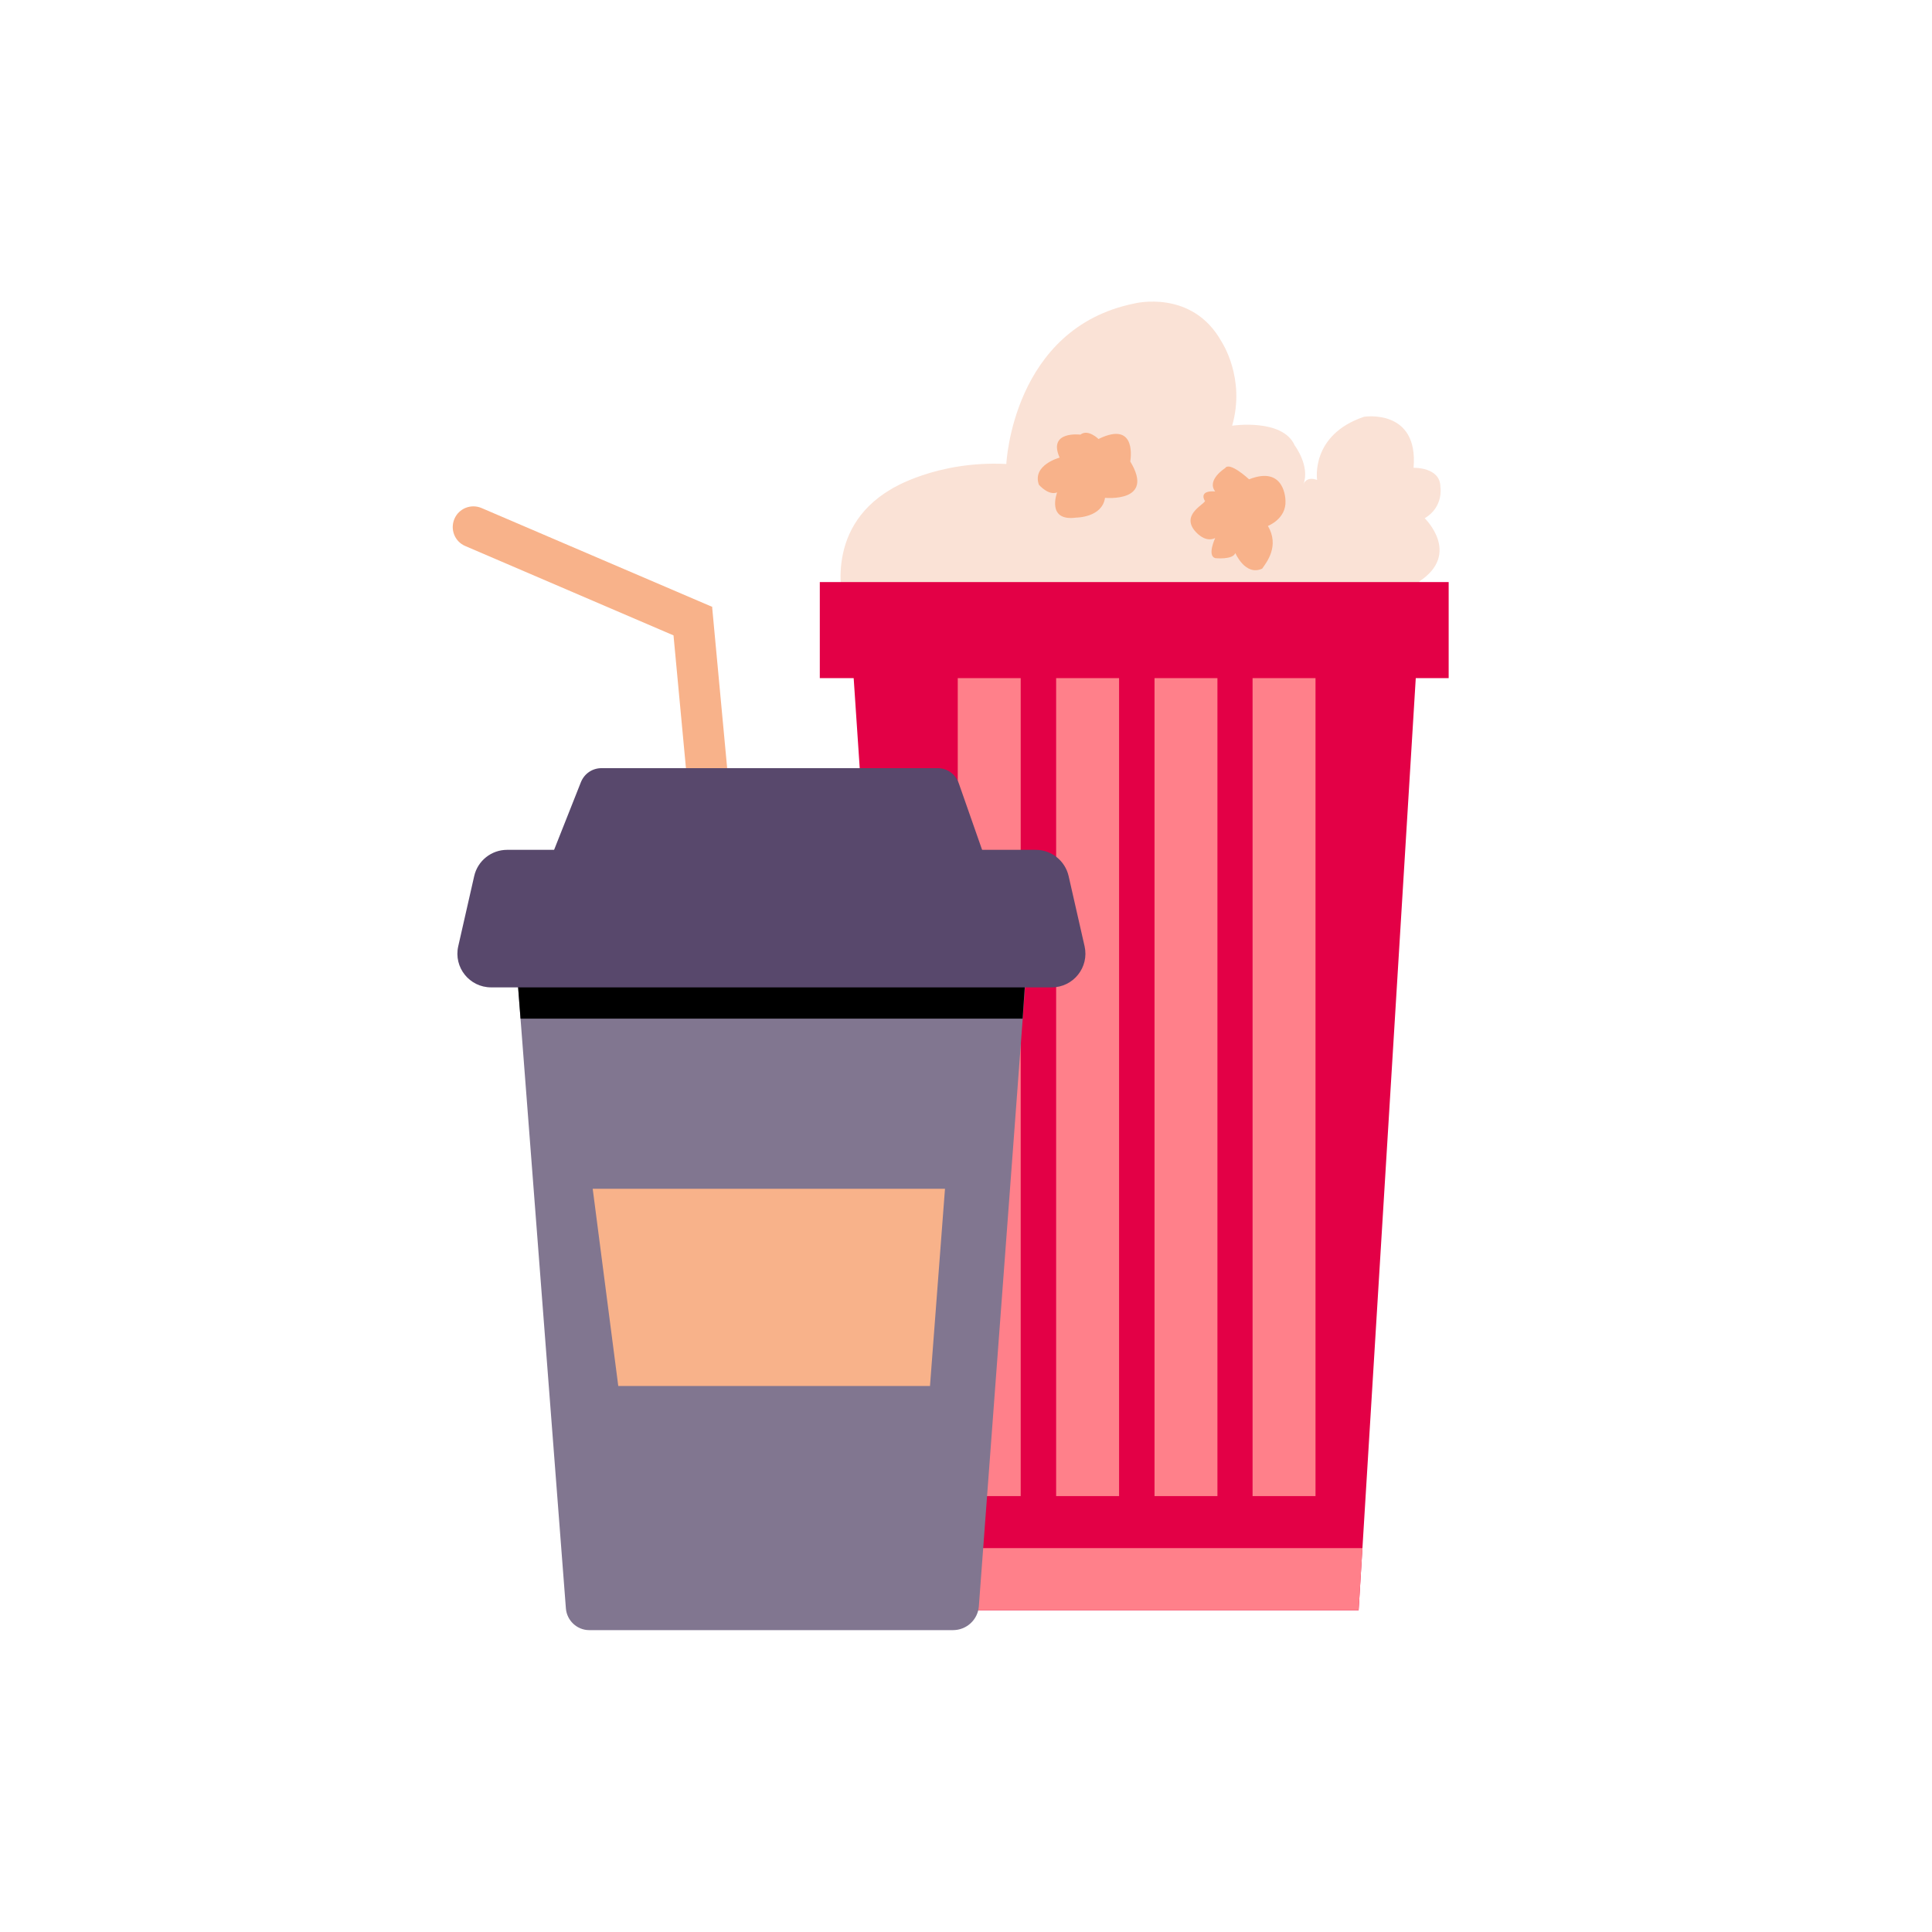
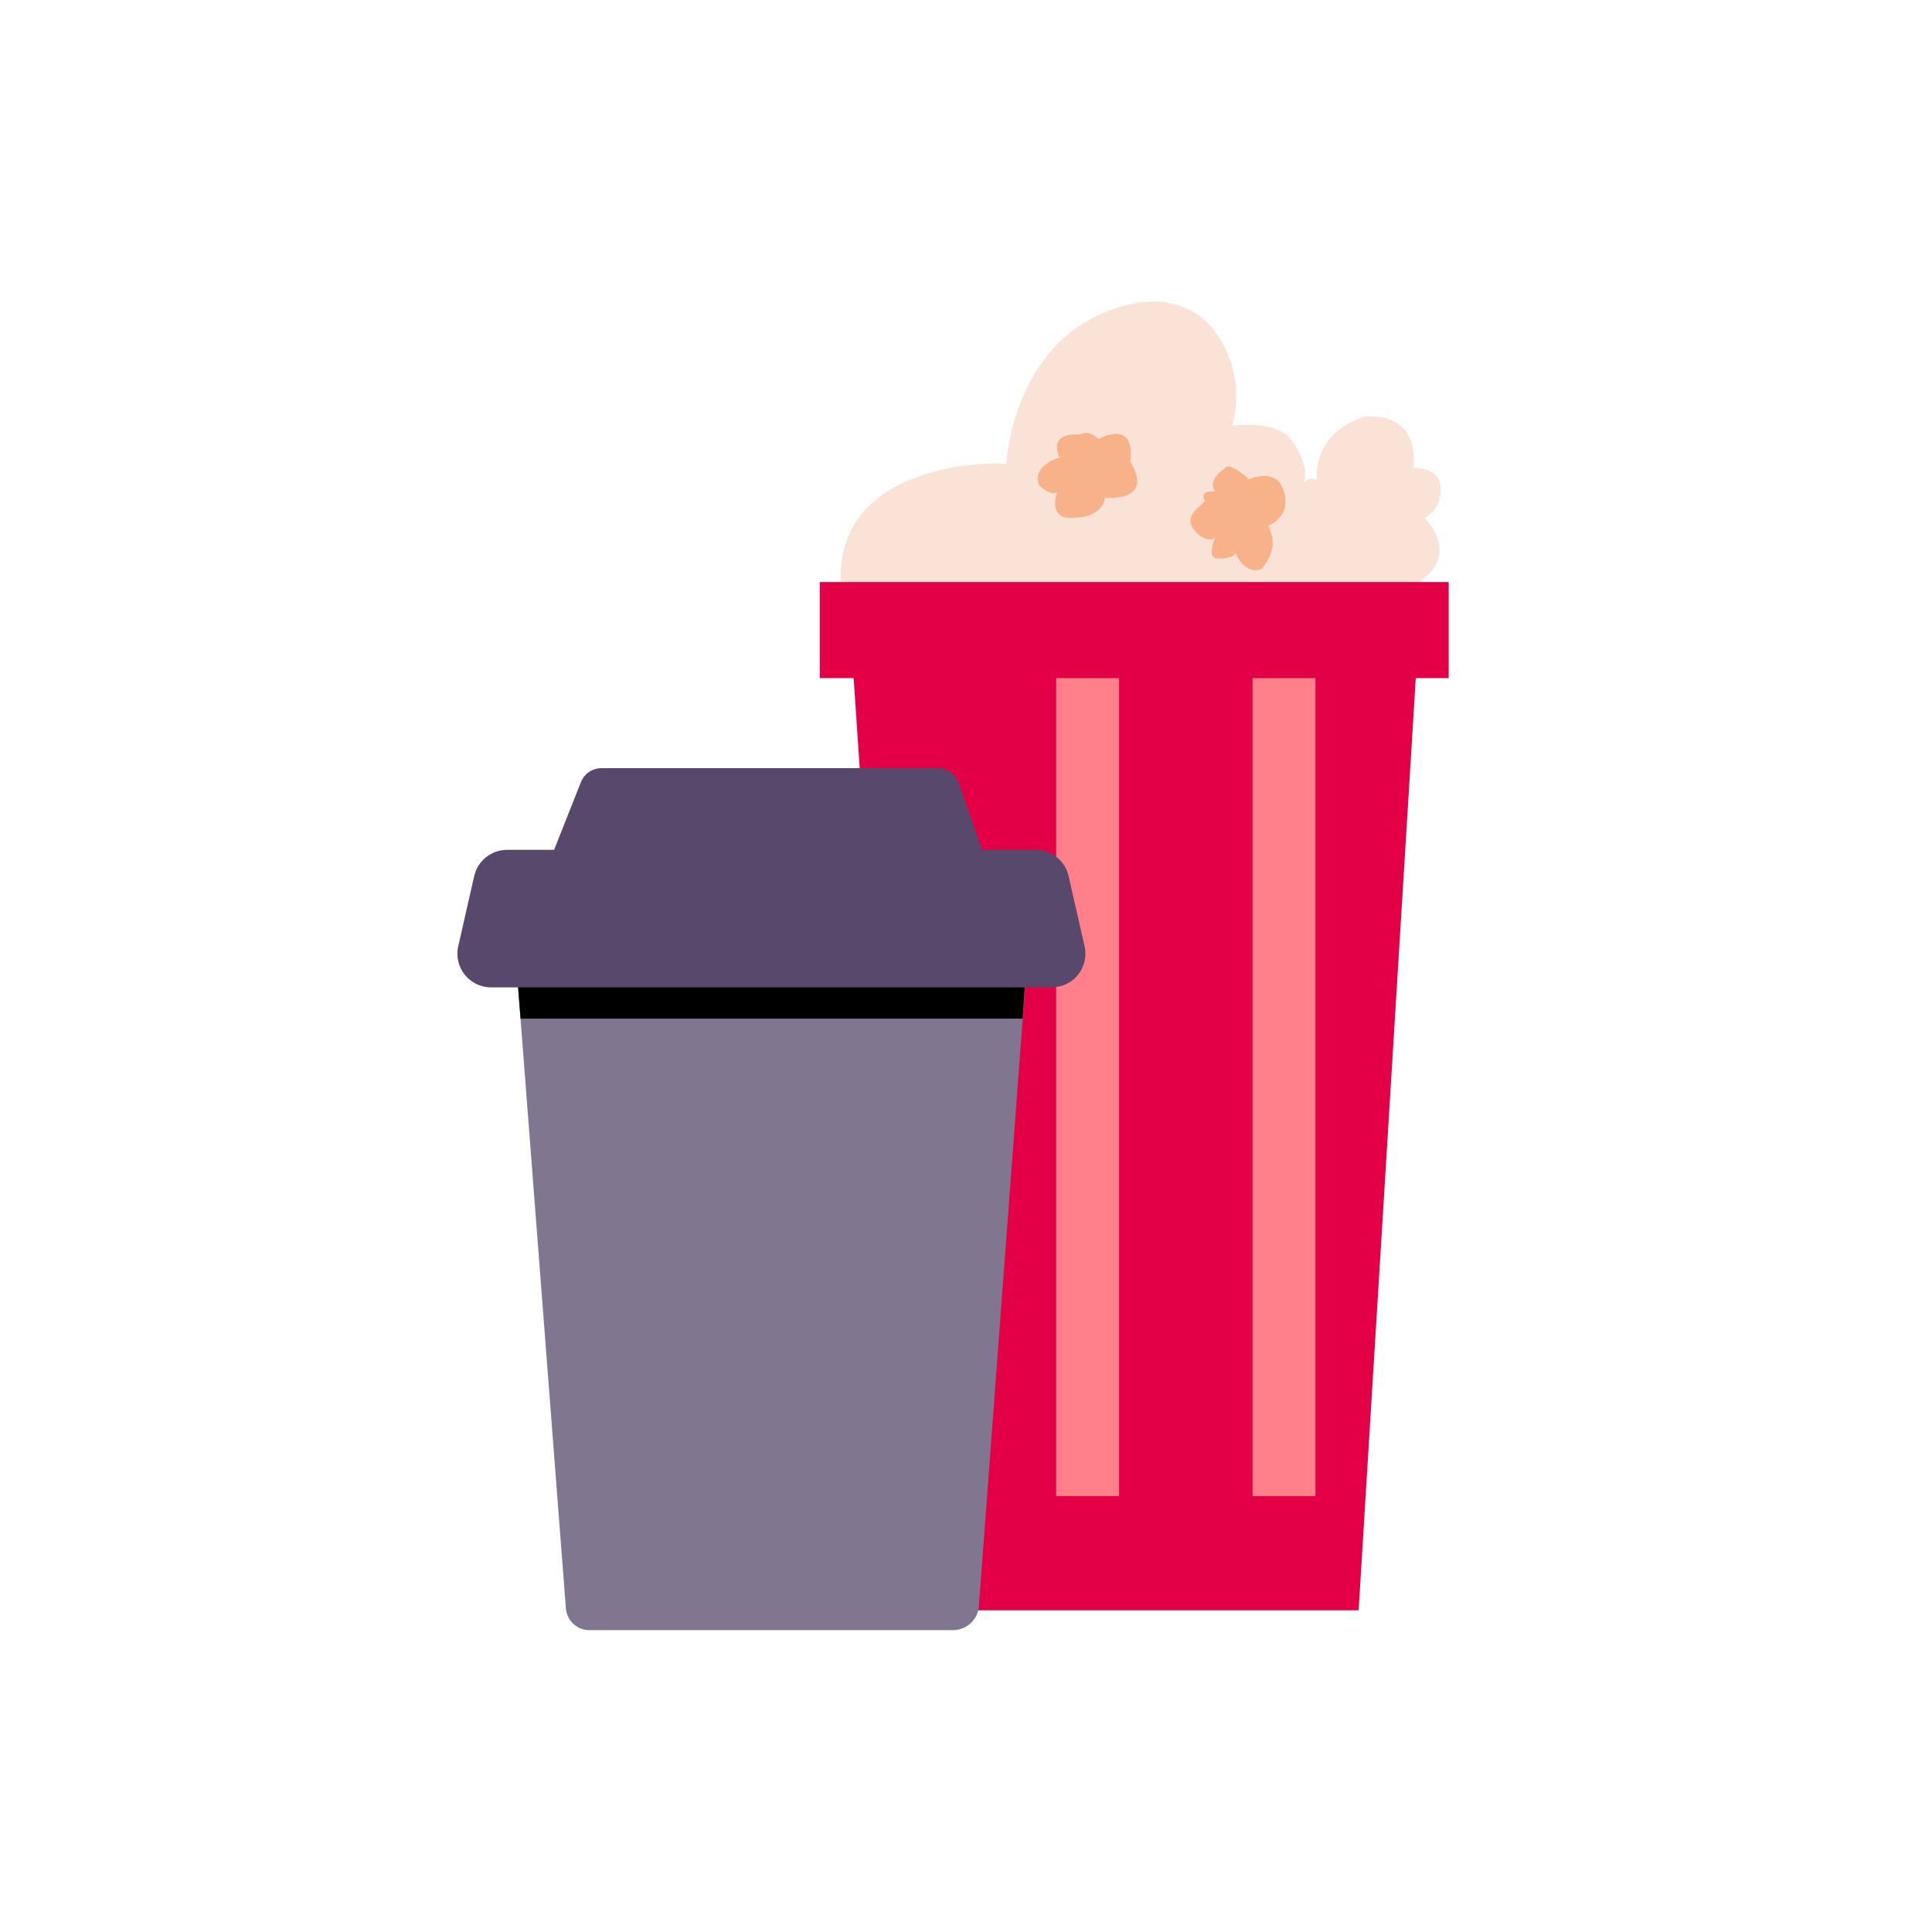
<svg xmlns="http://www.w3.org/2000/svg" width="64" height="64" viewBox="0 0 64 64" fill="none">
  <g clip-path="url(#clip0_1009_12280)">
    <path d="M27.961 20.054C27.961 20.054 27.21 17.559 29.516 16.206C29.516 16.206 31.008 15.254 33.336 15.37C33.336 15.37 33.537 10.867 37.579 10.053C37.579 10.053 39.494 9.566 40.467 11.321C40.467 11.321 41.271 12.527 40.816 14.102C40.816 14.102 42.488 13.848 42.89 14.757C42.89 14.757 43.408 15.444 43.176 16.047C43.176 16.047 43.26 15.762 43.631 15.899C43.631 15.899 43.398 14.408 45.186 13.806C45.186 13.806 46.995 13.52 46.826 15.497C46.826 15.497 47.715 15.466 47.715 16.132C47.715 16.132 47.831 16.787 47.196 17.168C47.196 17.168 48.413 18.341 47.016 19.261C47.016 19.261 47.598 20.635 44.212 20.233C43.959 20.318 27.972 20.033 27.972 20.033L27.961 20.054Z" fill="#FAE2D6" />
    <path d="M45.006 53.344H30.352L28.162 20.72H47.006L45.006 53.344Z" fill="#E30046" />
    <path d="M36.393 14.546C36.393 14.546 36.044 14.197 35.79 14.398C35.79 14.398 34.7 14.26 35.102 15.159C35.102 15.159 34.182 15.402 34.415 16.058C34.415 16.058 34.732 16.428 35.018 16.311C35.018 16.311 34.647 17.284 35.653 17.146C35.653 17.146 36.51 17.146 36.605 16.491C36.605 16.491 38.276 16.66 37.441 15.286C37.441 15.286 37.695 13.912 36.404 14.535L36.393 14.546Z" fill="#F8B28A" />
    <path d="M39.917 16.576C39.969 16.681 39.123 17.009 39.568 17.57C39.568 17.57 39.895 18.003 40.255 17.823C40.255 17.823 39.98 18.405 40.255 18.489C40.255 18.489 40.837 18.553 40.922 18.32C40.922 18.32 41.25 19.092 41.81 18.838C41.959 18.627 42.392 18.087 42.001 17.422C42.001 17.422 42.615 17.189 42.583 16.586C42.583 16.586 42.583 15.402 41.377 15.878C41.377 15.878 40.731 15.275 40.583 15.508C40.583 15.508 39.959 15.899 40.255 16.28C40.255 16.28 39.716 16.216 39.906 16.586L39.917 16.576Z" fill="#F8B28A" />
-     <path d="M33.812 21.576H31.727V49.56H33.812V21.576Z" fill="#FF808A" />
    <path d="M37.071 21.576H34.986V49.56H37.071V21.576Z" fill="#FF808A" />
-     <path d="M40.329 21.576H38.245V49.56H40.329V21.576Z" fill="#FF808A" />
    <path d="M43.578 21.576H41.493V49.56H43.578V21.576Z" fill="#FF808A" />
-     <path d="M30.214 51.283L30.352 53.344H45.006L45.133 51.283H30.214Z" fill="#FF808A" />
    <path d="M47.989 19.282H27.157V22.464H47.989V19.282Z" fill="#E30046" />
    <path d="M33.96 32.508H17.148L18.746 53.281C18.777 53.683 19.116 54 19.518 54H31.569C32.024 54 32.394 53.651 32.426 53.207L33.971 32.508H33.96Z" fill="#817690" />
    <path d="M17.148 32.508L17.243 33.745H33.875L33.96 32.508H17.148Z" fill="black" />
-     <path d="M19.634 39.379L20.481 45.913H30.807L31.304 39.379H19.634Z" fill="#F8B28A" />
-     <path d="M23.602 20.107L15.952 16.829C15.603 16.681 15.201 16.84 15.053 17.189C14.905 17.538 15.063 17.94 15.413 18.088L22.311 21.048L22.893 27.264C22.925 27.613 23.221 27.888 23.57 27.888C23.591 27.888 23.612 27.888 23.634 27.888C24.015 27.856 24.29 27.518 24.247 27.148L23.591 20.117L23.602 20.107Z" fill="#F8B28A" />
    <path d="M34.838 32.708H16.269C15.55 32.708 15.021 32.042 15.18 31.345L15.709 29.019C15.825 28.511 16.28 28.152 16.798 28.152H34.309C34.827 28.152 35.282 28.511 35.399 29.019L35.928 31.345C36.086 32.042 35.557 32.708 34.838 32.708Z" fill="#58486C" />
    <path d="M31.886 29.251H19.01C18.481 29.251 18.132 28.723 18.322 28.236L19.243 25.911C19.359 25.625 19.623 25.446 19.93 25.446H31.061C31.378 25.446 31.653 25.646 31.759 25.942L32.574 28.268C32.743 28.755 32.383 29.251 31.875 29.251H31.886Z" fill="#58486C" />
  </g>
  <defs>
    <clipPath id="clip0_1009_12280">
      <rect width="33" height="44" fill="white" transform="translate(15 10)" />
    </clipPath>
  </defs>
</svg>